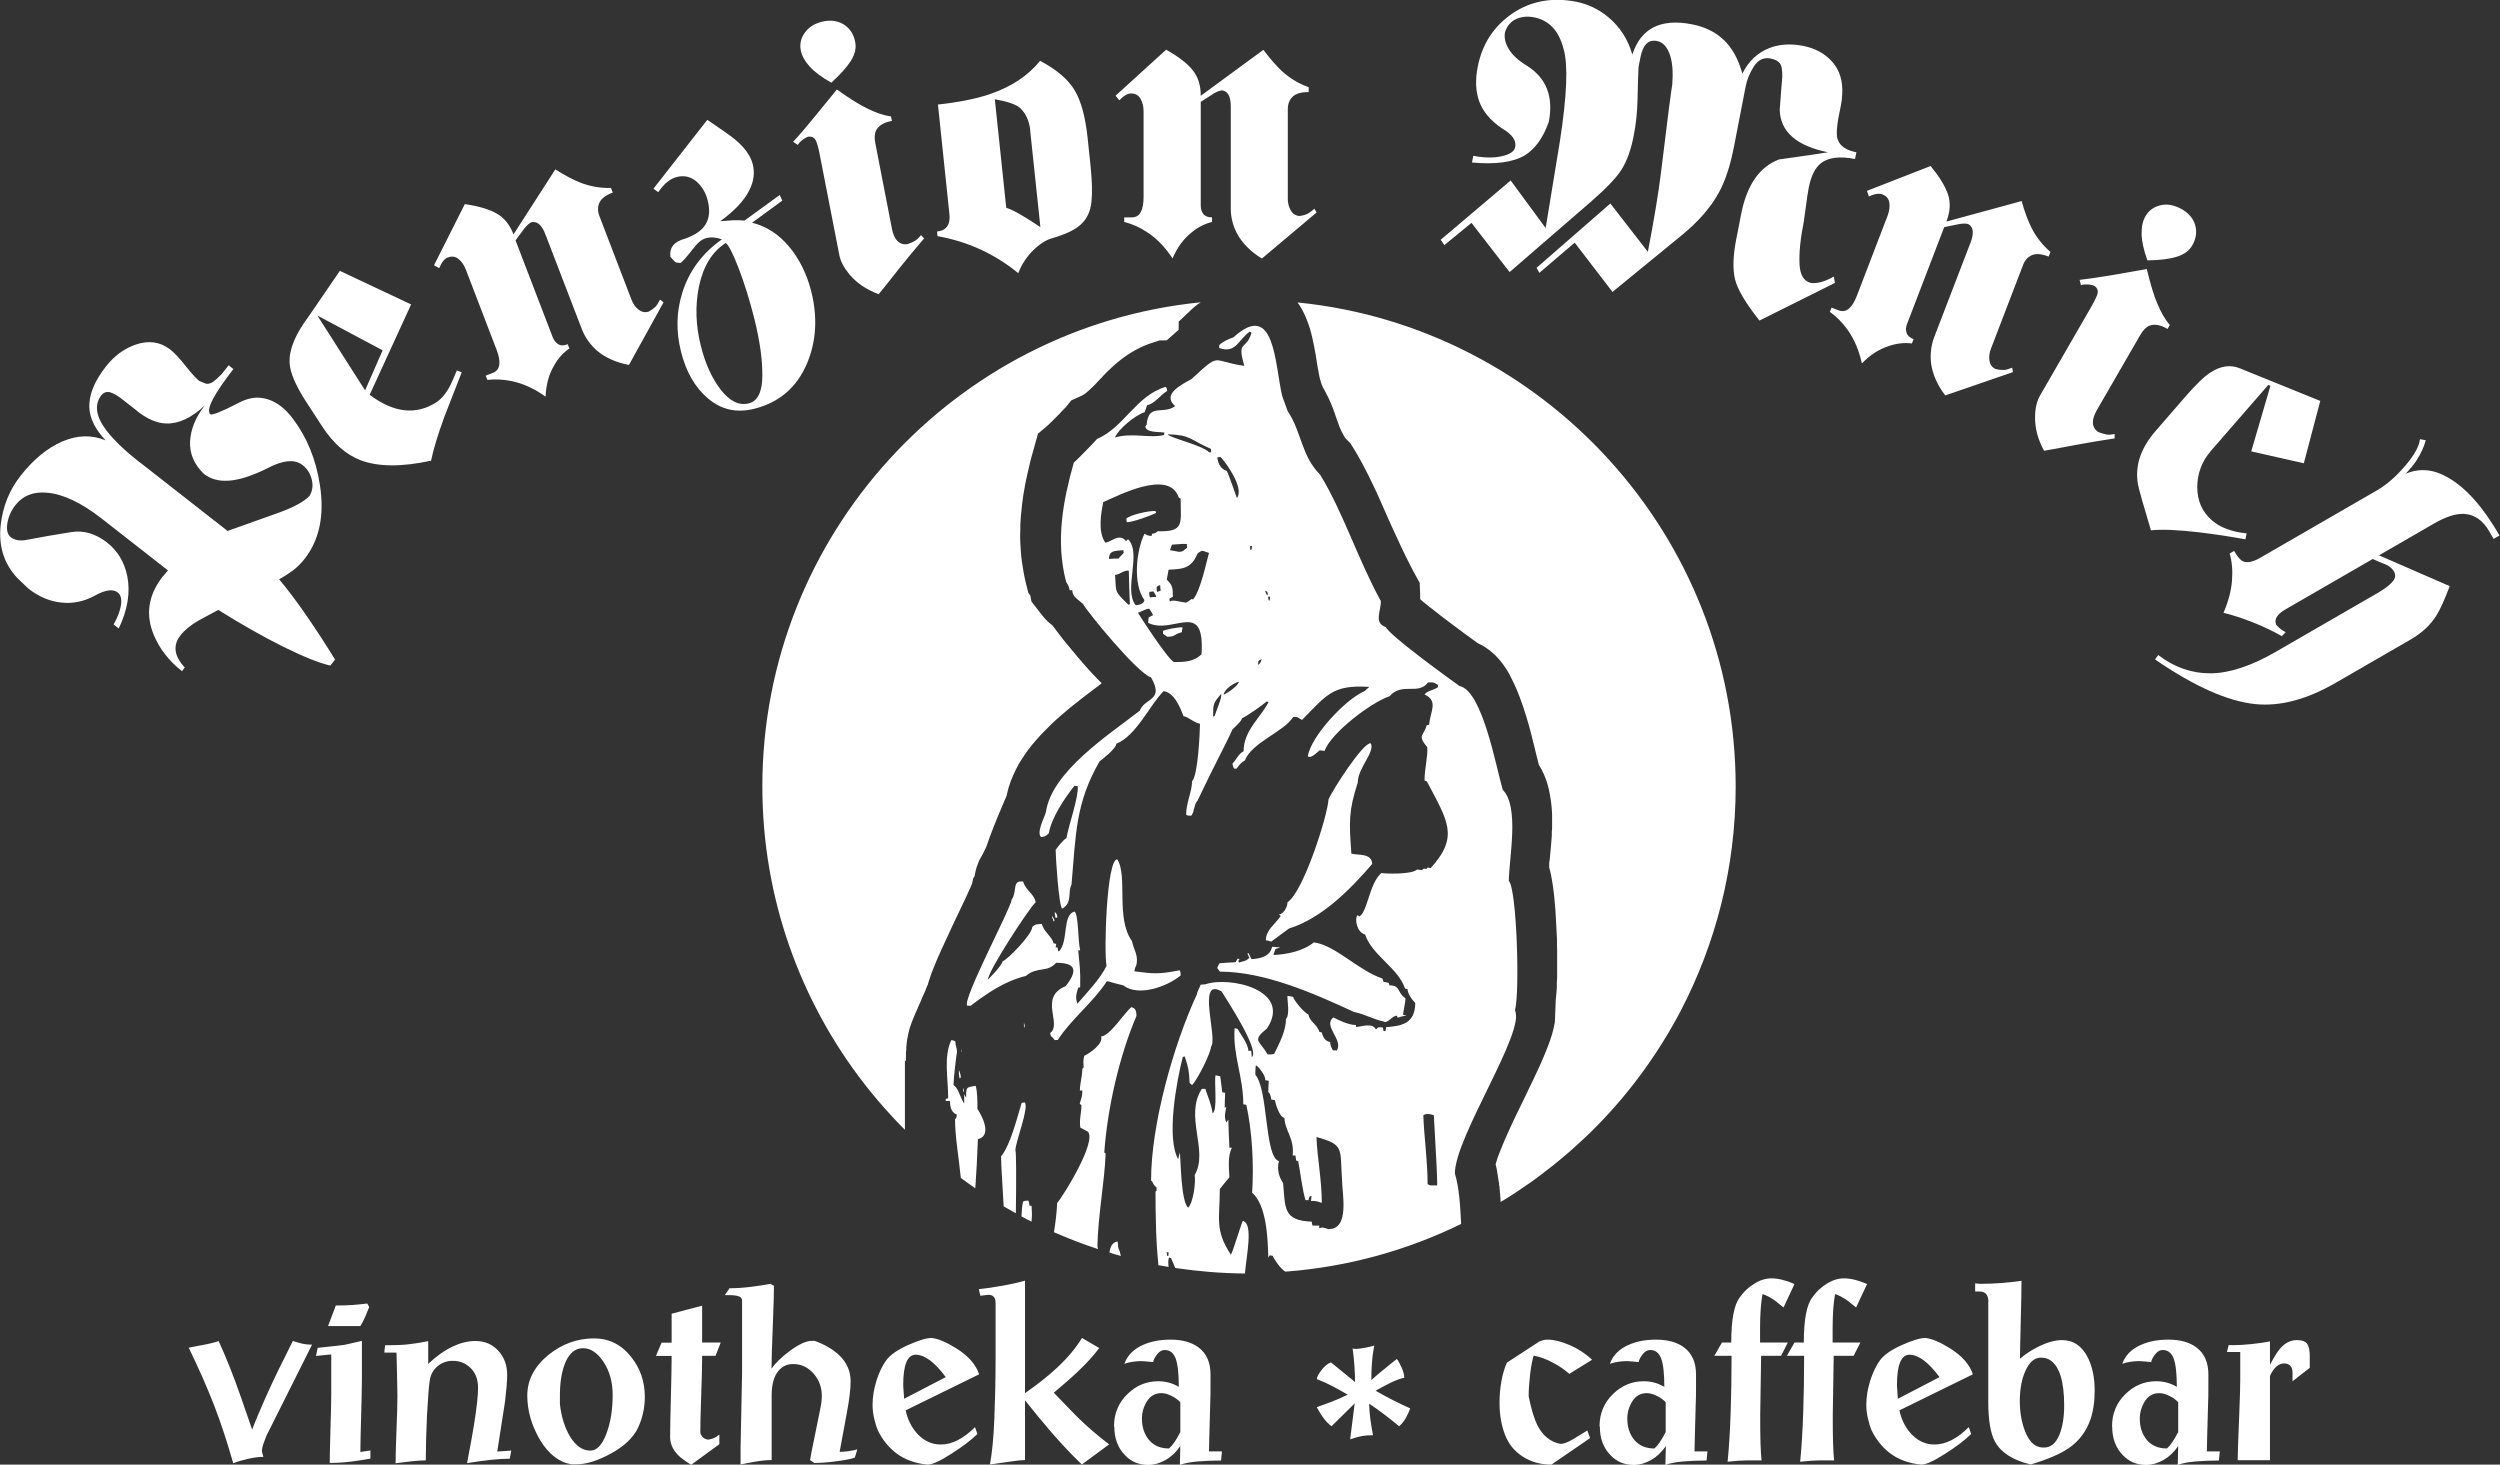
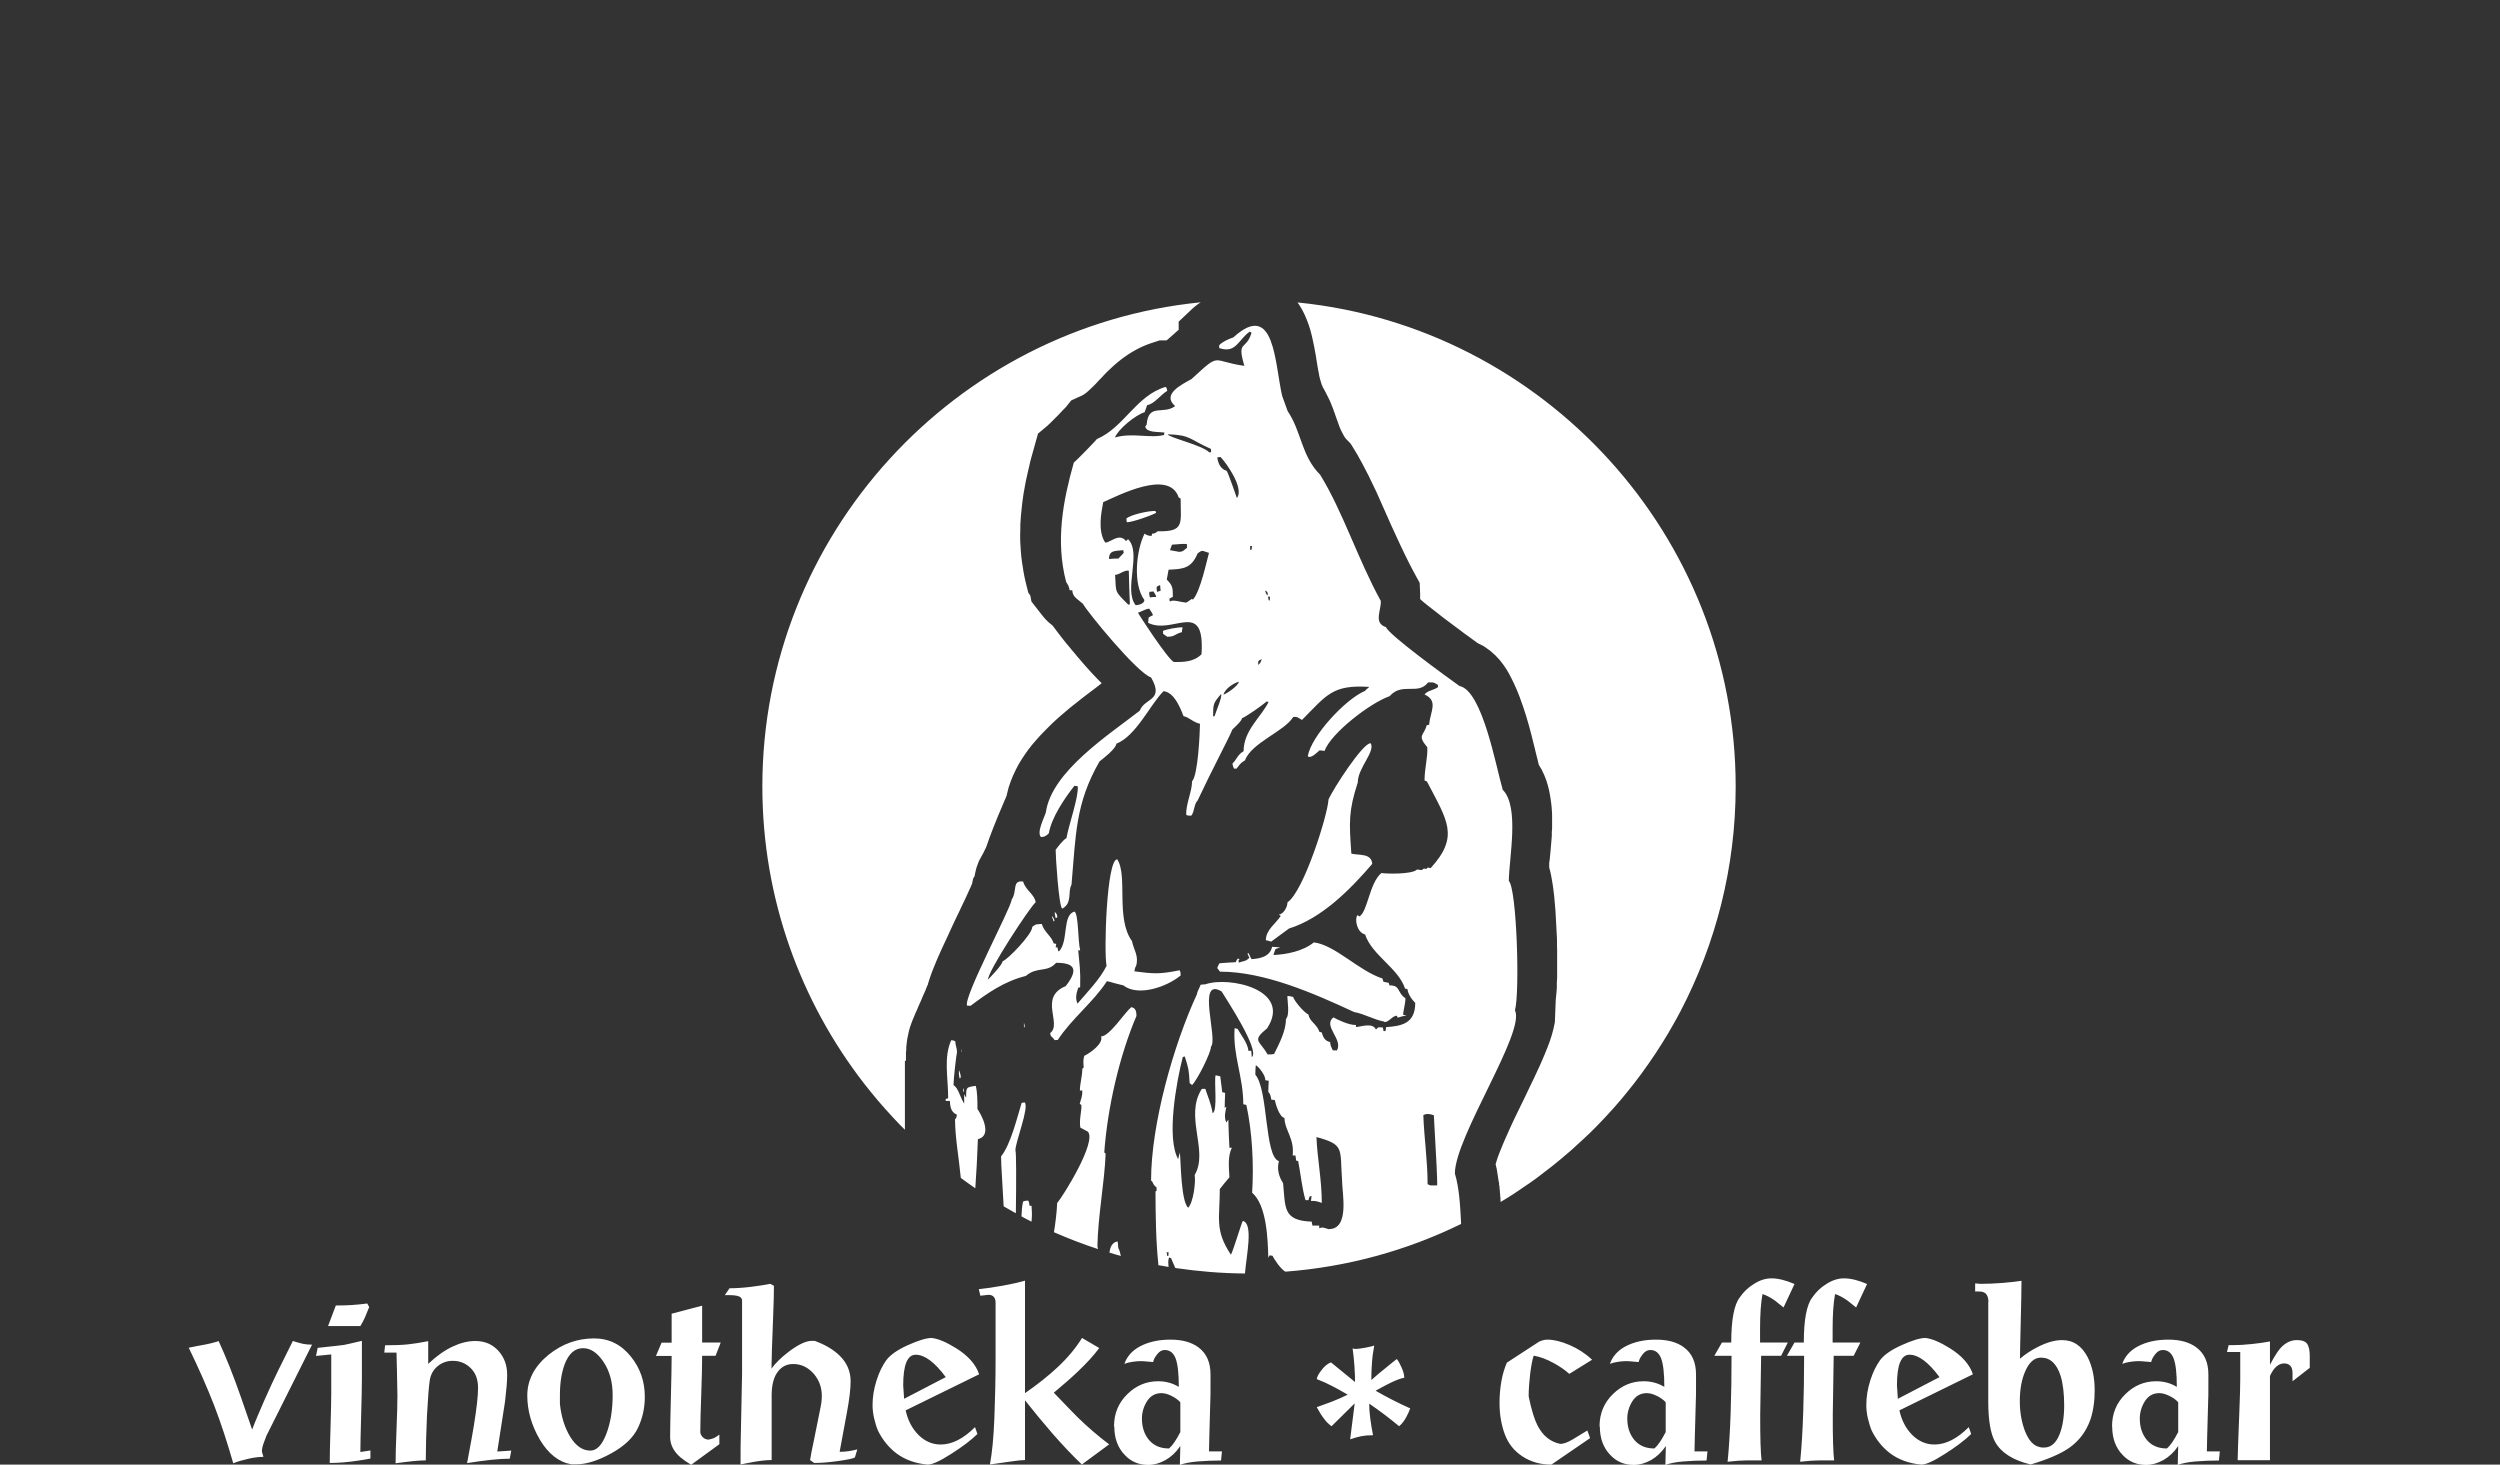
<svg xmlns="http://www.w3.org/2000/svg" id="Vrstva_1" data-name="Vrstva 1" viewBox="0 0 164 96.08">
  <rect x="0" y="0" width="164" height="96.08" fill="#333333" stroke="none" />
  <defs>
    <style>      .cls-1 {        fill: #fff;        fill-rule: evenodd;        stroke-width: 0px;      }    </style>
  </defs>
  <path class="cls-1" d="M14.34,87.97c.46.99.95,2.21,1.46,3.67.33.95.58,1.67.74,2.14.21-.56.49-1.2.81-1.94.33-.73.62-1.38.89-1.92.32-.64.64-1.29.97-1.95.24.08.45.13.64.18.19.04.39.06.62.06l-2.99,5.97c-.05.13-.1.25-.14.37-.11.27-.16.49-.16.68l.1.34c-.29,0-.62.04-1.01.13-.38.09-.7.18-.97.29-.39-1.36-.8-2.62-1.25-3.79-.45-1.16-1.01-2.43-1.67-3.79.41-.09.72-.14.93-.18.4-.07.75-.16,1.05-.26h0ZM23.74,87.97v2.48c0,.55-.02,1.36-.05,2.44-.03,1.08-.05,1.87-.05,2.36l.66-.1v.53c-.27.05-.52.1-.76.13-.69.11-1.32.16-1.91.16,0-.48.02-1.24.05-2.27.03-1.03.05-1.8.05-2.32v-2.53l-1,.1.11-.53c1.02-.11,1.59-.17,1.71-.19.12-.02.51-.11,1.19-.27h0ZM22.03,85.64c.41,0,.76-.01,1.05-.03.29-.02.63-.05,1.01-.1l.13.23c-.1.26-.19.48-.27.66-.08.18-.18.38-.31.59h-2.12l.51-1.35h0ZM28.09,87.97v1.5c.53-.5,1.06-.88,1.59-1.13.53-.25,1.02-.37,1.49-.37.63,0,1.13.21,1.52.64.39.43.58.95.58,1.58,0,.42-.05,1-.14,1.75-.02.16-.19,1.25-.51,3.28l.92-.06-.1.53c-.69,0-1.62.1-2.8.29.24-1.27.39-2.1.45-2.49.18-1.12.27-1.93.27-2.44,0-.56-.16-.99-.49-1.31-.33-.32-.72-.47-1.17-.47-.38,0-.71.12-.99.35-.28.23-.46.54-.52.94-.06.4-.12,1.16-.18,2.28-.05,1.13-.08,2.11-.08,2.96-.25,0-.52.02-.83.05-.31.03-.69.08-1.15.14,0-.47.02-1.2.06-2.19.04-.99.06-1.74.06-2.25,0-.32-.01-.86-.03-1.61-.02-.75-.03-1.15-.03-1.21h-.8l.05-.48c.62,0,1.12-.02,1.5-.06.38-.04.82-.11,1.33-.21h0ZM34.59,91.55c0-1.03.47-1.92,1.4-2.68.89-.71,1.88-1.07,2.98-1.07.98,0,1.79.4,2.43,1.21.6.75.9,1.62.9,2.62,0,.73-.15,1.41-.45,2.04-.3.63-.88,1.19-1.75,1.67-.87.48-1.64.72-2.3.72h-.31c-.83-.14-1.51-.68-2.07-1.61-.55-.94-.83-1.91-.83-2.91h0ZM36.73,92.1c.09.84.31,1.55.68,2.16.37.6.81.9,1.32.9.42,0,.77-.37,1.05-1.11.28-.74.41-1.59.41-2.54,0-.85-.2-1.57-.6-2.17-.4-.6-.85-.9-1.34-.9-.54,0-.94.35-1.21,1.06-.2.54-.31,1.21-.31,2.01v.6h0ZM46.06,85.64v2.43h1.22l-.34.87h-.88c0,.62-.02,1.48-.06,2.57-.04,1.09-.06,1.9-.06,2.43,0,.11.05.21.14.32.1.11.23.17.39.18.13-.02.25-.06.36-.1.11-.05.23-.13.36-.23v.63l-1.85,1.35c-.27-.16-.5-.32-.69-.48-.46-.39-.69-.84-.69-1.35s.02-1.4.05-2.59c.03-1.19.05-2.1.05-2.72h-1.03l.37-.87h.66v-1.9l2.01-.53h0ZM47.86,84.51c.42,0,.88-.03,1.38-.09.5-.06.93-.13,1.29-.2l.24.13c0,.5-.02,1.16-.05,1.96-.08,1.89-.11,3.05-.11,3.47.24-.34.62-.72,1.16-1.13.62-.46,1.11-.69,1.48-.69h.19c.69.25,1.23.57,1.64.97.48.47.72,1.03.72,1.68,0,.5-.08,1.19-.25,2.09-.17.9-.32,1.75-.47,2.54.36,0,.75-.05,1.16-.16l-.16.53c-.09.06-.44.14-1.07.23-.63.09-1.16.13-1.6.13l-.27-.19c.06-.36.13-.73.21-1.09.27-1.31.41-2,.42-2.08.05-.25.09-.44.11-.59.02-.14.03-.3.03-.46,0-.54-.17-1.01-.51-1.42-.38-.44-.83-.66-1.37-.66-.41,0-.73.16-.98.47-.29.36-.43.89-.43,1.58v4.25c-.33,0-.7.04-1.11.11-.41.08-.72.13-.93.18,0-.86,0-1.54.02-2.04.05-2.51.08-3.83.08-3.96v-4.75c0-.12-.06-.21-.19-.27-.13-.06-.37-.09-.74-.09h-.2l.32-.47h0ZM64.22,90.16l-4.81,2.36c.15.67.43,1.2.85,1.62.42.41.9.62,1.45.62.74,0,1.49-.38,2.25-1.14l.16.45c-.42.41-.99.84-1.73,1.31-.73.47-1.25.7-1.54.7-.81-.08-1.51-.33-2.07-.76-.49-.38-.89-.87-1.19-1.48-.1-.24-.18-.51-.25-.81-.07-.31-.1-.59-.1-.86,0-.54.09-1.07.26-1.61.17-.54.39-.98.64-1.33.26-.35.73-.68,1.42-.99.69-.31,1.21-.47,1.56-.47.43.05.95.27,1.58.66.81.5,1.32,1.08,1.53,1.72h0ZM62.05,90.35c-.73-.99-1.39-1.48-1.98-1.48-.27,0-.47.16-.61.49-.14.33-.21.83-.21,1.52l.06.88,2.73-1.42h0ZM67.24,84.01v7.38c.81-.56,1.53-1.13,2.16-1.72.68-.64,1.2-1.28,1.58-1.9l1.13.66c-.36.49-.84,1.01-1.42,1.56-.43.41-.95.86-1.56,1.37,1.02,1.06,1.55,1.61,1.59,1.64.64.62,1.32,1.21,2.04,1.75l-1.79,1.32c-.57-.54-1.21-1.21-1.91-2.01-.65-.75-1.26-1.49-1.82-2.2v3.92c-.19,0-.52.03-.97.1-.46.06-.9.13-1.33.19.14-.75.24-1.76.29-3.03.05-1.27.08-2.6.08-3.98v-3.59c0-.35-.16-.53-.47-.53l-.53.06-.1-.43c.48-.05,1.01-.13,1.57-.23.56-.1,1.05-.21,1.46-.33h0ZM73.08,93.57c0-.84.29-1.54.87-2.11.58-.57,1.25-.85,2.02-.85.5,0,.95.12,1.36.37,0-.88-.07-1.5-.21-1.87-.14-.36-.38-.55-.71-.55-.19,0-.35.09-.5.28-.15.19-.24.36-.26.51-.04,0-.16-.01-.36-.03-.19-.02-.36-.03-.48-.03-.17,0-.36.02-.55.05-.2.03-.36.07-.5.13.17-.49.51-.87,1.01-1.14.56-.3,1.23-.45,2.01-.45s1.38.17,1.83.5c.54.4.8.99.8,1.79v.58c0,.55,0,1-.02,1.37-.05,1.8-.08,2.83-.08,3.09h.85l-.06.6c-.5,0-1.01.02-1.51.06-.5.04-.9.12-1.19.23l.03-1.24c-.27.4-.59.7-.97.92-.38.21-.76.32-1.13.32-.61,0-1.13-.21-1.54-.65-.46-.47-.69-1.1-.69-1.86h0ZM77.43,93.97v-1.98c-.14-.16-.34-.3-.58-.42-.24-.12-.46-.18-.66-.18-.4,0-.71.17-.94.52-.22.35-.34.73-.34,1.15,0,.57.16,1.04.47,1.41.32.37.75.55,1.31.55.23-.2.47-.55.73-1.06h0ZM88.88,92.05l-1.53,1.51c-.17-.12-.34-.28-.5-.5-.17-.22-.32-.47-.47-.75.32-.12.64-.23.96-.35.39-.15.75-.31,1.07-.47-.41-.24-.74-.42-.99-.55-.32-.17-.67-.33-1.04-.47.02-.15.11-.33.28-.55.2-.28.42-.46.65-.55l1.58,1.29c0-.29-.01-.64-.04-1.06-.03-.42-.07-.8-.12-1.14l.16.03c.19,0,.42-.03.72-.09.3-.06.48-.1.54-.14-.08.43-.13.81-.15,1.16-.03.34-.04.71-.04,1.11.25-.23.58-.51,1.01-.85.3-.25.52-.42.66-.53.09.1.19.28.31.55.12.27.18.49.18.68-.2.03-.5.14-.88.32-.27.13-.6.31-1,.53.35.2.72.41,1.12.61.4.2.78.39,1.15.55-.08.21-.17.42-.28.61-.14.25-.29.43-.45.56-.6-.5-1.25-1-1.96-1.48,0,.28.02.61.07.98.05.38.11.74.18,1.09-.29,0-.54.02-.75.06-.21.04-.46.11-.75.21l.3-2.38h0ZM102.94,90.12c-.29-.26-.63-.49-1.03-.71-.46-.25-.9-.41-1.3-.48-.09.26-.16.65-.23,1.18-.06.53-.1,1.03-.1,1.49.18.88.38,1.52.58,1.91.35.68.85,1.08,1.5,1.21.21,0,.48-.1.8-.29.32-.19.64-.39.97-.59l.18.5-2.54,1.74c-.71,0-1.34-.18-1.88-.53-.55-.35-.94-.84-1.17-1.45-.23-.61-.35-1.3-.35-2.07,0-.49.04-.96.12-1.41.08-.45.2-.86.36-1.23l2.12-1.38c.06-.03.15-.06.25-.09.1-.03.2-.04.3-.04.42,0,.9.12,1.46.36.55.24,1.04.56,1.46.96l-1.5.93h0ZM104.93,93.57c0-.84.29-1.54.87-2.11.58-.57,1.25-.85,2.02-.85.5,0,.95.12,1.36.37,0-.88-.07-1.5-.21-1.87-.14-.36-.38-.55-.71-.55-.19,0-.35.09-.5.28-.15.19-.24.36-.26.51-.04,0-.16-.01-.36-.03-.19-.02-.36-.03-.48-.03-.17,0-.36.02-.55.05-.2.03-.36.07-.5.13.17-.49.51-.87,1.01-1.14.56-.3,1.23-.45,2.01-.45s1.38.17,1.83.5c.54.4.8.99.8,1.79v.58c0,.55,0,1-.02,1.37-.05,1.8-.08,2.83-.08,3.09h.85l-.06.6c-.5,0-1.01.02-1.51.06-.5.04-.9.12-1.19.23l.03-1.24c-.27.4-.59.7-.97.92-.38.21-.76.32-1.13.32-.61,0-1.13-.21-1.54-.65-.46-.47-.69-1.1-.69-1.86h0ZM109.27,93.97v-1.98c-.14-.16-.34-.3-.58-.42-.24-.12-.46-.18-.66-.18-.4,0-.71.17-.94.52-.22.35-.34.73-.34,1.15,0,.57.16,1.04.47,1.41.32.37.75.55,1.31.55.23-.2.47-.55.73-1.06h0ZM113.57,88.07c0-1.5.19-2.49.56-2.96.23-.34.53-.64.92-.88.39-.25.77-.37,1.16-.37.43,0,.93.12,1.51.37l-.72,1.54c-.19-.15-.38-.3-.56-.45-.29-.2-.56-.35-.82-.43-.11.59-.16,1.36-.16,2.3v.88h1.82l-.44.87h-1.31l-.06,3.86c0,.74,0,1.38.02,1.91.02.53.04.89.07,1.09-.29,0-.6,0-.93,0-.33,0-.77.03-1.3.09.1-.98.16-2.05.2-3.21.04-1.16.06-2.41.06-3.74h-1.13l.5-.87h.63ZM118.33,88.07c0-1.5.19-2.49.56-2.96.23-.34.53-.64.92-.88.39-.25.77-.37,1.16-.37.43,0,.93.12,1.51.37l-.72,1.54c-.19-.15-.38-.3-.56-.45-.29-.2-.56-.35-.82-.43-.11.59-.16,1.36-.16,2.3v.88h1.82l-.44.87h-1.31l-.06,3.86c0,.74,0,1.38.02,1.91.02.53.04.89.07,1.09-.29,0-.6,0-.93,0-.33,0-.77.03-1.3.09.1-.98.16-2.05.2-3.21.04-1.16.06-2.41.06-3.74h-1.13l.5-.87h.63ZM129.41,90.16l-4.81,2.36c.15.67.43,1.2.85,1.62.42.41.9.62,1.45.62.74,0,1.49-.38,2.25-1.14l.16.45c-.42.41-.99.84-1.73,1.31-.73.47-1.25.7-1.54.7-.81-.08-1.51-.33-2.07-.76-.49-.38-.89-.87-1.19-1.48-.1-.24-.18-.51-.25-.81-.07-.31-.1-.59-.1-.86,0-.54.09-1.07.26-1.61.17-.54.39-.98.64-1.33.26-.35.73-.68,1.42-.99.69-.31,1.21-.47,1.56-.47.43.05.95.27,1.58.66.81.5,1.32,1.08,1.53,1.72h0ZM127.24,90.35c-.73-.99-1.39-1.48-1.98-1.48-.27,0-.47.16-.61.49-.14.33-.21.83-.21,1.52l.06.88,2.73-1.42h0ZM130.44,85.41c0-.23-.05-.4-.14-.51-.09-.12-.25-.18-.49-.18h-.24v-.53l.34.03c.46,0,.95-.02,1.46-.06.51-.04.93-.09,1.24-.14,0,.58-.02,1.48-.05,2.7-.03,1.22-.05,2.03-.05,2.41.34-.29.73-.55,1.17-.77.59-.3,1.12-.45,1.59-.45.74,0,1.3.38,1.69,1.14.3.6.45,1.32.45,2.16,0,.35-.02.69-.07,1.02-.05.33-.12.64-.22.92-.27.76-.73,1.37-1.38,1.83-.58.4-1.42.76-2.53,1.09-1.16-.28-1.93-.77-2.33-1.48-.3-.54-.45-1.42-.45-2.64v-6.55h0ZM133.8,94.93c.06.02.16.03.29.03.44,0,.78-.28,1.01-.85.2-.49.31-1.13.31-1.91s-.08-1.44-.23-1.93c-.25-.8-.68-1.21-1.29-1.21-.42,0-.75.28-1.01.84s-.38,1.24-.38,2.02c0,.74.12,1.4.35,1.99.24.59.55.93.93,1.01h0ZM138.55,93.57c0-.84.29-1.54.87-2.11.58-.57,1.25-.85,2.02-.85.5,0,.95.12,1.36.37,0-.88-.07-1.5-.21-1.87-.14-.36-.38-.55-.71-.55-.19,0-.35.09-.5.28-.15.19-.24.36-.26.51-.04,0-.16-.01-.36-.03-.19-.02-.36-.03-.49-.03-.17,0-.36.02-.55.05-.2.03-.36.07-.5.13.17-.49.51-.87,1.01-1.14.56-.3,1.23-.45,2.01-.45s1.38.17,1.83.5c.54.4.8.99.8,1.79v.58c0,.55,0,1-.02,1.37-.05,1.8-.08,2.83-.08,3.09h.85l-.06.6c-.5,0-1.01.02-1.51.06-.5.04-.9.12-1.19.23l.03-1.24c-.27.4-.59.7-.97.92-.38.21-.76.32-1.13.32-.61,0-1.13-.21-1.54-.65-.46-.47-.69-1.1-.69-1.86h0ZM142.89,93.97v-1.98c-.14-.16-.33-.3-.58-.42-.24-.12-.46-.18-.66-.18-.4,0-.71.17-.94.52-.22.35-.34.73-.34,1.15,0,.57.16,1.04.47,1.41.32.37.75.55,1.31.55.23-.2.47-.55.73-1.06h0ZM148.91,88v1.53c.26-.49.48-.85.66-1.06.33-.38.7-.56,1.11-.56.34,0,.57.09.68.26.11.17.16.44.16.8v.76l-1.13.88v-.53c0-.43-.19-.64-.56-.64-.17,0-.34.07-.49.2-.16.13-.3.34-.43.62v5.53h-2.12c0-.33.04-1.38.11-3.15.04-1.01.06-1.73.06-2.16v-1.79h-.87l.11-.45h.32c.33,0,.73-.02,1.18-.07.46-.05.86-.1,1.2-.17h0Z" />
  <path class="cls-1" d="M67.01,79.79c.01-.35.04-.68.1-.96q.11-.07.34-.07.07.11.09.34h.13c.01.38.05.44,0,1.04-.23-.11-.45-.23-.67-.35h0ZM69.14,80.83c.1-.63.18-1.25.21-1.91.4-.47,2.6-4,2.02-4.68-.17-.09-.34-.19-.5-.27-.09-.52.09-1.04.07-1.48-.04-.03-.08-.05-.11-.08.11-.38.17-.5.17-.86q-.07-.04-.16,0c0-.48.16-.94.16-1.44.03-.03.05-.05.09-.08-.03-.38-.03-.54.04-.77.39-.18,1.27-.81,1.1-1.27.55,0,1.52-1.53,1.98-1.92.26.05.34.22.34.58-1.12,2.62-1.9,6.03-2.11,8.95.03.03.05.05.09.08-.08,1.94-.5,4.04-.54,6.07.01.06.03.13.04.19-.99-.32-1.96-.7-2.9-1.11h0ZM72.78,82.17c.05-.39.2-.69.54-.73.01.15.03.3.04.44.05.05.11.24.17.51-.25-.07-.51-.14-.76-.22h0ZM75.99,82.96c-.17-1.62-.18-3.23-.19-4.8.01-.01.04-.03.07-.04v-.23c-.28-.19-.2-.36-.36-.44,0-3.71,1.47-8.9,3.01-12.23.03-.22.2-.47.24-.62.11-.01.22-.03.32-.03,1.52-.54,5.71.34,4.04,2.89-1.04.85-.48.78.03,1.71q.3.01.43-.03c.35-.7.78-1.52.78-2.3.26-.26.09-1.2.09-1.49q.11-.03.38.05c.04.2.65.98,1.01,1.16.05.44.58.65.71,1.13.05.01.11.03.16.04.05.19.15.56.55.63,0,.17.04.26.17.54.08,0,.17,0,.27.01.43-.73-.94-1.6-.23-2.17.27.15,1,.51,1.48.5v.13c.31,0,1.1-.32,1.31.17.17-.17.15-.17.46-.13.01.07.03.15.04.23h.13c.01-.09.03-.18.04-.26,1.01-.07,1.91-.23,1.91-1.59-.3-.3-.48-.63-.51-.9-.05-.01-.11-.03-.16-.04-.44-1.35-2.17-2.18-2.62-3.55-.54-.13-.7-1-.5-1.27.04.03.08.05.13.09.54-.32.65-2.19,1.44-2.85.23.05,2.01.11,2.34-.23.09.01.2.03.31.04.12-.08.05-.12.31-.08.03-.04.05-.07.09-.09.05.01.11.03.18.04,1.9-2.09,1.1-3.1-.24-5.68-.05-.03-.11-.05-.16-.07,0-.81.22-1.51.18-2.18-.69-.82-.22-.74-.04-1.44.05-.01.11-.03.16-.04.07-.85.63-1.56-.3-1.98.19-.26.58-.27.88-.48v-.15c-.34-.22-.38-.16-.65-.16-.65.86-1.7-.04-2.52.9-1.25.43-3.84,2.41-4.27,3.59-.11-.01-.22-.03-.32-.04-.19.15-.57.57-.78.39.22-1.32,2.46-3.74,3.76-4.29.08-.12.23-.19.27-.26-2.42-.15-2.77.52-4.41,2.17-.35-.22-.36-.22-.58-.19-.57.94-2.73,1.68-3.16,2.84-.31.18-.36.3-.55.54-.05,0-.11,0-.15.01q-.09-.11-.12-.34c.31-.31.34-.59.73-.81,0-1.36,1.14-2.23,1.64-3.23-.05-.01-.09-.03-.13-.03-.27.24-1.32.98-1.62,1.1,0,.17-.5.61-.62.73-.35.81-1.25,2.46-2.29,4.67-.24.24-.18.65-.4.98q-.2.03-.34-.04c-.04-.71.38-1.53.38-2.21.39-.39.51-3.16.52-3.77-.42-.08-.74-.44-1.08-.5-.28-.73-.66-1.56-1.31-1.64-.89.89-1.79,2.93-3.1,3.45,0,.3-.82.94-1.1,1.16-1.6,2.77-1.55,4.86-1.84,8.09-.26.46.08,1.2-.61,1.57-.22-.16-.43-3.38-.43-3.86.16-.22.5-.66.71-.77.15-.87.81-2.71.74-3.4-.08-.01-.15-.03-.22-.03-.65.83-1.49,2.06-1.68,3.12-.2.2-.31.23-.51.24-.31-.31.23-1.29.32-1.63.38-2.68,4.15-5.09,6.16-6.66.32-.86,1.63-.63.74-2.18-.92-.3-4.16-4.27-4.47-4.83-.44-.38-.67-.46-.7-.89h-.17c-.04-.28-.16-.43-.23-.54-.71-2.71-.2-5.34.5-7.83.13-.09,1.49-1.49,1.52-1.55,1.79-.77,2.56-2.84,4.5-3.42.07.07.07.04.11.26-.46.28-.83.85-1.32.94-.05.15-.11.3-.16.46-.62.19-1.74,1.12-1.95,1.66,1.13-.34,2.32.08,3.23-.17,0-.05,0-.11.01-.16-.52-.05-1.16,0-1.25-.38.03-.05.05-.09.09-.13.11-1.44,1.08-.63,1.87-1.22-.9-.78.43-1.41,1.08-1.78,1.96-1.8,1.24-1.17,3.46-.86-.51-1.74.11-.96.47-2.17-.04-.03-.08-.05-.11-.08-.75.51-.9,1.47-2.01,1.08v-.19c.23-.23.59-.39.93-.51,2.73-2.49,2.71,1.76,3.2,3.84.12.32.24.66.36,1,.91,1.33.89,2.93,2.13,4.17,1.49,2.41,2.48,5.56,3.98,8.28.04.61-.5,1.45.34,1.72.2.52,4.01,3.28,4.82,3.86,1.51.3,2.4,5.32,2.84,6.81,1.12,1.12.4,4.54.4,5.98.52.52.73,7.31.4,8.49.71,1.4-3.94,8.3-3.94,10.7.29.96.35,2.13.41,3.31-3.53,1.73-7.43,2.82-11.53,3.13-.32-.17-.79-.9-.84-1.04-.07-.01-.13-.03-.19-.03-.04.05-.07.11-.09.16-.03-1.25-.11-3.45-1.06-4.27.12-1.87,0-4.02-.38-5.76-.07-.01-.13-.03-.2-.04,0-1.83-.7-3.23-.57-4.99.07.01.13.03.2.05.13.26.7.98.7,1.43h.19c.01.13.03.27.04.42.55-.44-1.66-3.78-1.98-4.31-1.68-1.01-.22,3.14-.7,3.62,0,.4-.89,2.17-1.24,2.52-.05-.05-.11-.09-.16-.13-.05-.89-.07-.96-.32-1.75-.05.01-.09.03-.13.04-.42,1.64-1.09,5.32-.3,6.7.03-.15.07-.3.11-.44.07.71.07,3.16.54,3.63.35-.35.51-1.71.43-2.15.94-1.59-.7-3.84.47-5.65h.23c.17.54.35.86.48,1.6.34-.2.09-2.03.19-2.49.09.01.2.04.31.07.04.34.08.69.13,1.04.05.01.12.03.19.04-.01.32-.03.66-.03,1,.03-.04.07-.07.11-.09-.05.27-.18.67,0,1.04.04-.07.08-.13.13-.19.01.61.04,1.23.07,1.84h.16c-.27.55-.2,1.22-.16,1.94-.22.26-.43.51-.63.77,0,1.92-.35,2.69.73,4.31.19-.38.71-2.15.78-2.22.71.17.23,2.29.14,3.45-1.55-.01-3.07-.14-4.57-.36-.09-.21-.18-.43-.28-.65-.05-.01-.09-.03-.13-.04-.06.16-.06.37-.03.62-.23-.04-.46-.08-.69-.12h0ZM65.84,79.13c-.07-1.4-.17-2.67-.17-3.27.63-.78,1.05-2.54,1.35-3.51.07-.01.13-.03.2-.03.31.31-.61,2.6-.61,3.14.06.06.06,2.04.03,4.13-.27-.15-.54-.3-.81-.46h0ZM76.57,82.39c-.01-.08-.03-.16-.04-.24h.13c-.01.07-.01.15-.01.23-.03,0-.05,0-.08.01h0ZM87.17,80.64c-.36-.11-.38-.15-.63-.07v-.17h-.44c-.03-.09-.04-.18-.05-.26-1.9-.07-1.72-.9-1.88-2.53-.32-.47-.4-1.02-.27-1.44-.96-.28-.69-4.68-1.55-5.67,0-.22.01-.42.03-.62.12.03.66.65.62.98.07.01.15.03.23.04-.01.24-.03.48-.03.73.09.09.15.19.2.51.07,0,.15.01.23.03.03.16.27,1.09.63,1.17.03.85.66,1.32.54,2.46h.18c.01.11.03.22.05.34.04,0,.08.01.13.03.16.78.24,1.74.48,2.56h.2c.01-.08.04-.16.07-.24.04-.01.08-.03.13-.03-.01.11-.03.22-.04.32.26,0,.35,0,.71.13,0-1.51-.3-2.96-.35-4.32,1.86.51,1.53.74,1.68,2.84,0,.83.52,3.2-.87,3.2h0ZM63.03,77.28c-.13-1.35-.38-2.7-.38-3.85.11-.11.11-.22.12-.31-.44-.18-.43-.61-.46-.9h-.27v-.13c.05-.01.11-.03.16-.04,0-1.36-.31-2.68.2-3.81q.17,0,.27.08c0,.26.11.42.11.71-.03.03-.23,1.74-.23,2.15.34.23.4.73.7,1.22v-.63q.07.17.13.23c0-.69-.01-.67.63-.77.11.44.11.98.11,1.52.26.38,1.01,1.74.03,1.98-.04,1.09-.1,2.28-.17,3.22-.32-.22-.64-.45-.95-.68h0ZM93.82,77.76c-.07-.03-.12-.05-.17-.08,0-1.55-.23-3.07-.28-4.52.16-.11.39-.11.69,0q.24,4.13.22,4.6h-.44ZM63.18,71.59v-.22q.07.13.04.27s-.03-.04-.04-.05h0ZM62.95,70.74q-.07-.31-.04-.54c.03.08.22.54.04.54h0ZM63.04,69.03c.01-.09.03-.19.04-.27q0,.27-.04.27h0ZM69.19,68.23c-.23-.31-.26-.18-.3-.46.81-.61-.78-2.34,1.02-3.08.91-1.16.52-1.53-.63-1.53-.58.67-1.24.22-1.98.86-1.44.36-2.52,1.13-3.63,1.96-.08-.01-.16-.01-.23-.01-.26-.53,2.85-6.33,2.93-6.96.38-.57,0-1.28.75-1.18.15.57.74.82.82,1.36-.36.28-3.19,4.6-3.12,5.07.23-.26.87-.88.96-1.21.26-.04,1.94-1.75,1.94-2.25.26-.2.2-.15.62-.19.16.55.69.85.77,1.27.05.01.11.03.18.04-.01.07-.03.15-.04.23h.13q.01.23.08.27c.66-.66.2-2.42,1.04-2.62.26.26.2,1.86.36,2.54h-.13c.08.89.16,1.29.13,2.42-.05.01-.09.03-.13.04-.09.3-.22.62-.05,1.04.67-.78,1.48-1.61,1.91-2.48-.18-.89,0-6.99.7-6.99.71,1.08-.12,3.86.97,5.37.11.57.46.96.27,1.62q-.09.13-.11.36c1.25.16,1.63.2,2.96-.07q.07.07.07.34c-.9.75-2.79,1.41-3.76.65-.85-.2-.94-.27-1.08-.27-.85,1.33-2.33,2.48-3.22,3.85-.07,0-.13,0-.2.01h0ZM67.17,67.36v-.26q.07.18.04.31s-.03-.04-.04-.05h0ZM90.81,67.02c-.74-.15-1.31-.51-1.98-.63-2.69-1.25-5.9-2.65-8.8-2.65-.07-.08-.12-.16-.18-.24.04-.11.09-.22.15-.31.35-.03.7-.05,1.06-.07.04-.08.08-.16.13-.23.04,0,.08.01.13.03-.09.09-.09.07-.05.23.32-.13.42-.05.69-.32-.05-.09-.09-.19-.13-.27.03-.01.05-.03.08-.03.05.12.12.26.19.39.48-.03,1.21-.13,1.35-.81.17.01.35.03.54.04-.11.03-.22.07-.32.11-.05.12-.09.26-.13.39.85-.04,1.92-.24,2.65-.83,1.41.18,2.93,1.86,4.5,2.37.01.07.04.13.07.22.11.01.22.04.34.07.01.05.03.11.05.16.75,0,.47.46,1.05.85,0,.27-.13.77-.16,1.08.07.01.15.03.23.04-.2.04-.4.09-.59.15-.01-.05-.03-.09-.04-.13-.3,0-.52.42-.81.42h0ZM83.39,61.77c-.12-.04-.24-.07-.35-.09,0-.69.65-1.08.98-1.6-.05-.03-.09-.05-.13-.08.34-.05.57-.53.57-.81,1.06-.7,2.64-5.73,2.69-6.74.27-.65,2.29-3.78,2.77-3.69.31.55-.85,1.62-.85,2.57-.61,1.87-.57,2.61-.42,4.67.51.12,1.32-.04,1.37.67-1.43,1.67-3.32,3.58-5.46,4.24-.39.28-.78.57-1.17.86h0ZM69.11,60.44c-.04-.24-.12-.2-.09-.35,0,.01.27.35.09.35h0ZM69.25,60.23q-.08-.32-.05-.4c.07.08.16.13.16.35-.04.01-.08.03-.11.05h0ZM79.58,47.01c0-.85.01-.88.52-1.48.11.15-.35,1.18-.42,1.44-.04.01-.08.03-.11.04h0ZM80.26,45.57c.09-.38.67-.77,1.02-.85-.07.27-.73.74-1.02.85h0ZM82.54,43.62c0-.28-.03-.26.23-.38-.04.13-.08.27-.23.38h0ZM77.01,43.43c-.38-.15-2.34-3.16-2.36-3.24.17-.03.51-.26.74-.26q.24.34.24.43c-.09.04-.19.09-.28.15-.01.11-.03.23-.03.35,1.64.82,3.73-1.62,3.5,2.06-.52.52-1.22.51-1.82.51h0ZM76.57,41.77c-.09-.07-.19-.13-.27-.19-.01-.07-.01-.13-.01-.19.13-.09,1.05-.27,1.29-.23-.03.09-.04.2-.05.31-.5.13-.43.3-.96.3h0ZM74.5,39.7c-.82-1.02.42-3.42-.5-4.33-.05.04-.09.08-.13.13-.44-.59-1.06.13-1.37.09-.5-.75-.26-1.96-.13-2.65.9-.38,4.32-2.21,4.95-.31.04.03.08.05.13.08,0,1.62.28,2.19-1.51,2.14-.13.13-.23.15-.36.16-.01.04-.03.09-.04.15-.24,0-.39-.11-.46-.15-.54,1.09-.78,3.3-.01,4.35,0,.26-.42.34-.57.34h0ZM74.01,39.66c-.93-.93-.78-.75-.86-1.95.27,0,.62-.34.9-.27.01.73.04,1.45.07,2.19q-.07.05-.11.03h0ZM77.78,39.53c-.34-.03-.82-.22-1.04-.07-.01-.07-.03-.12-.03-.18.07-.05.15-.09.23-.13,0-.63-.03-.75-.4-1.13.04-.22.08-.43.12-.65.96-.04,1.49-.08,1.9-1.06.35-.28.31-.16.75-.04-.15.51-.55,2.49-1.05,3.06-.03-.01-.05-.03-.08-.04q-.36.27-.4.24h0ZM83.22,39.36c-.01-.08-.03-.15-.04-.22h.13q.01.22-.05.27s-.03-.04-.04-.05h0ZM75.44,39.19q-.07-.17-.04-.36c.08-.01.17-.03.27-.03q.2.3.17.36c-.13,0-.27.01-.4.03h0ZM83.12,39.05q-.09-.13-.13-.31c.23.07.19.32.13.31h0ZM75.9,38.83c-.01-.11-.03-.22-.03-.31q.11-.12.24-.13c0,.12.01.24.03.36-.08.03-.16.05-.24.08h0ZM72.75,36.67c0-.62.47-.51.94-.58,0,.05.01.11.03.17-.13.17-.28.27-.34.38-.22,0-.43.01-.63.03h0ZM77.34,36.2c-.2-.04-.4-.08-.59-.11.04-.12.08-.24.13-.36q.73-.07.98-.04c0,.08,0,.16.01.24-.2.15-.24.27-.54.27h0ZM82.01,36.09v-.27h.13c-.01.07-.03.13-.03.22-.04.01-.08.03-.11.05h0ZM73.92,34.26c-.01-.08-.03-.16-.03-.24.24-.24,1.43-.52,1.91-.5.01.04.03.08.04.13-.35.18-1.56.61-1.92.61h0ZM81.14,32.67c-.07-.2-.59-1.7-.67-1.78-.47-.15-.57-.59-.62-.88.07-.01.13-.03.22-.03.35.36,1.56,2.03,1.08,2.68h0ZM79.31,29.66c-.46-.46-2.65-.96-2.71-1.17,1.52.04,1.43.34,2.84.96,0,.07,0,.13.01.22h-.15ZM85.21,19.85c16.05,1.65,28.65,15.27,28.65,31.75,0,5.3-1.31,10.31-3.61,14.72-.16.31-.33.62-.51.93,0,0,0,0,0,0-.09.15-.17.3-.26.45,0,.01-.02.03-.02.04-.26.44-.54.88-.82,1.31-.01.02-.03.04-.04.06-.28.42-.57.84-.87,1.25-.02.02-.04.05-.05.07-.3.41-.61.81-.93,1.2-.02.02-.03.04-.05.06-.1.13-.21.25-.31.38-.02.02-.04.05-.06.07-.32.38-.64.74-.98,1.1-.04.04-.07.08-.11.12-.33.35-.66.69-1,1.02-.04.04-.07.07-.11.1-.11.11-.22.21-.33.31-.03.03-.06.06-.09.08-.2.19-.41.37-.61.56-.05.04-.1.09-.15.13-.11.09-.21.18-.32.27-.05.05-.11.09-.16.14-.18.15-.36.3-.55.45-.06.05-.13.1-.19.15-.1.08-.2.16-.3.23-.07.06-.15.11-.22.17-.1.08-.2.15-.3.23-.15.11-.29.22-.44.32-.1.07-.19.14-.29.2-.08.06-.17.12-.25.17-.1.07-.2.13-.29.2-.11.07-.22.15-.33.22-.13.08-.26.17-.39.25-.11.07-.22.14-.33.2-.05.03-.1.06-.15.09v-.04s-.01-.12-.01-.12v-.12s-.02-.12-.02-.12v-.12s-.02-.12-.02-.12v-.12s-.02-.12-.02-.12v-.12s-.03-.12-.03-.12v-.12s-.03-.13-.03-.13l-.02-.12-.02-.13-.02-.13-.02-.13-.02-.13-.02-.13-.03-.13-.03-.13-.02-.07.05-.17.07-.23.1-.27.12-.3.13-.32.15-.35.16-.36.17-.38.18-.39.19-.4.2-.41.2-.41.2-.41.2-.42.2-.42.2-.41.19-.41.19-.41.18-.41.17-.4.16-.4.15-.4.13-.4.11-.41.09-.43.06-1.49.05-.49.02-.3v-.31s.02-.33.02-.33v-.34s0-.35,0-.35v-.36s0-.36,0-.36v-.37s-.01-.37-.01-.37v-.38s-.02-.38-.02-.38l-.02-.38-.02-.37-.02-.37-.02-.36-.03-.35-.03-.34-.03-.33-.04-.32-.04-.31-.05-.3-.05-.29-.06-.29-.08-.31v-.02s0-.12,0-.12v-.17s.03-.19.03-.19l.02-.2.02-.21.02-.22.02-.23.02-.23.02-.24.02-.25v-.25s.02-.26.02-.26v-.26s0-.27,0-.27v-.27s-.01-.27-.01-.27l-.02-.28-.03-.28-.04-.29-.05-.3-.06-.3-.08-.31-.1-.32-.13-.33-.16-.34-.19-.32-.04-.16-.05-.21-.06-.23-.06-.24-.06-.26-.07-.27-.07-.28-.07-.29-.08-.3-.08-.3-.09-.31-.09-.31-.1-.31-.1-.31-.11-.31-.11-.31-.12-.31-.13-.31-.14-.31-.15-.31-.16-.31-.18-.31-.21-.31-.24-.31-.29-.31-.35-.31-.43-.3-.38-.19-.12-.09-.14-.1-.15-.11-.16-.12-.17-.12-.18-.13-.18-.14-.19-.14-.19-.14-.2-.15-.2-.15-.2-.15-.2-.15-.19-.15-.19-.15-.18-.14-.18-.14-.17-.13-.16-.13-.15-.12-.13-.11-.11-.1-.03-.03v-.12s0-.19,0-.19l-.03-.75-.43-.79-.12-.23-.12-.23-.12-.24-.12-.24-.12-.25-.12-.25-.12-.25-.12-.26-.12-.26-.12-.26-.12-.26-.12-.26-.12-.27-.12-.27-.12-.27-.12-.27-.12-.27-.12-.27-.12-.27-.12-.27-.13-.27-.13-.27-.13-.27-.13-.27-.14-.27-.14-.27-.14-.27-.15-.27-.15-.27-.16-.27-.3-.49-.28-.29-.04-.04-.03-.04-.03-.04-.03-.05-.03-.05-.03-.05-.03-.06-.03-.06-.04-.07-.04-.08-.04-.08-.04-.09-.04-.1-.04-.11-.04-.11-.04-.12-.05-.13-.05-.14-.05-.14-.05-.15-.06-.16-.06-.17-.07-.17-.07-.18-.08-.18-.09-.19-.1-.19-.1-.2-.11-.2-.05-.08v-.04s-.04-.06-.04-.06l-.02-.06-.02-.06-.02-.06-.02-.07-.02-.07-.02-.06-.02-.06v-.02s-.04-.16-.04-.16l-.03-.18-.04-.2-.04-.22-.04-.24-.04-.25-.04-.26-.05-.27-.05-.28-.06-.28-.06-.29-.07-.29-.08-.3-.1-.31-.12-.32-.14-.33-.17-.34-.22-.36-.08-.1h0ZM59.38,74.13c-.1-.1-.2-.2-.3-.3-.02-.02-.03-.03-.05-.05-.3-.31-.6-.63-.89-.96-.01-.01-.02-.03-.04-.04-.18-.2-.36-.41-.53-.61-.02-.02-.03-.04-.05-.06-.28-.33-.55-.67-.82-1.01-4.19-5.4-6.69-12.17-6.69-19.51,0-16.51,12.65-30.16,28.76-31.76l-.11.07-.14.1-.14.11-.14.12-.92.87v.54l-.03.02-.14.12-.14.13-.15.13-.16.14-.11.1-.08.05h-.01s-.43,0-.43,0l-.7.23-.3.12-.29.13-.27.14-.26.15-.24.15-.23.16-.22.16-.2.16-.19.16-.18.16-.17.16-.16.15-.15.15-.14.15-.13.14-.13.13-.12.13-.11.12-.11.11-.1.1-.1.09-.09.09-.09.08-.08.07-.07.06-.07.05-.06.04-.06.04-.05.03-.05.02-.68.31-.36.45-.03.03-.08.08-.1.1-.11.12-.12.13-.13.13-.13.13-.13.13-.12.12-.11.11-.09.08-.05.05-.62.52-.29,1.04-.07.25-.07.25-.07.26-.06.26-.06.26-.06.26-.06.27-.06.27-.05.27-.05.28-.05.28-.04.28-.04.28-.03.29-.03.29-.03.29-.02.29-.02.3v.3s-.01.3-.01.3v.3s.01.31.01.31l.02.31.02.31.03.31.04.31.05.32.05.32.06.32.07.32.18.72.14.21.07.38.78,1,.16.18.15.15.13.11.11.09.06.05.09.12.12.16.12.16.13.17.14.18.15.19.16.2.17.2.17.21.18.21.18.22.19.22.19.22.19.22.2.22.2.22.2.21.2.21.2.2.04.04-.14.11-.23.18-.24.18-.25.19-.25.19-.26.2-.26.21-.27.21-.27.22-.27.23-.27.23-.27.24-.27.25-.26.26-.26.26-.26.27-.25.28-.25.29-.24.3-.23.32-.22.33-.21.34-.19.36-.18.38-.16.39-.14.41-.11.43-.02.1-.03.08-.05.12-.06.13-.06.15-.14.33-.23.54-.08.2-.08.2-.08.2-.08.2-.08.21-.08.21-.08.21-.07.2-.07.2-.07.2-.19.39-.29.53-.16.43-.08.32-.04.21v.02s-.1.17-.1.17l-.07.33-.03.08-.06.14-.08.17-.09.2-.1.22-.11.24-.12.25-.13.27-.13.28-.28.58-.14.3-.14.3-.14.31-.14.3-.14.3-.14.3-.13.29-.13.29-.12.28-.11.27-.11.27-.1.26-.09.26-.09.27-.05.17v.03s-.05.09-.05.09l-.04.1-.04.1-.04.11-.05.11-.05.11-.05.11-.05.12-.05.12-.05.12-.05.11-.05.11-.05.11-.04.1-.04.1-.04.09-.02.03-.25.6-.08.21-.07.2-.06.2-.05.2-.04.2-.04.19-.03.19-.02.19-.02.18v.18s-.02.17-.02.17v.17s0,.16,0,.16v.21s-.07.02-.07.02v4.5h0Z" />
-   <path class="cls-1" d="M7.45,40.97c.27-.48.44-.92.49-1.3.05-.38-.02-.65-.21-.8-.31-.25-.82-.18-1.5.2-.69.38-1.42.54-2.18.46-.77-.07-1.5-.38-2.19-.92l-.74-.71c-.87-.94-1.23-2.1-1.07-3.49.14-1.2.57-2.27,1.3-3.2.84-1.07,1.75-1.82,2.74-2.25.98-.42,1.93-.45,2.84-.07-.68-.72-1.04-1.44-1.07-2.16-.03-.83.33-1.72,1.09-2.69.54-.69,1.19-1.17,1.94-1.43.86-.3,1.62-.19,2.28.32.26.2.6.56,1,1.07.41.51.71.84.9.99.3.13.46.19.49.19.14,0,.29-.04.43-.14.14-.1.33-.27.56-.51l.45-.57.31.25c-.61.79-1.06,1.44-1.33,1.95-.27.51-.34.85-.19,1.01.12.09.74-.16,1.88-.75.46-.24.9-.35,1.3-.33.51.02,1.01.21,1.48.58.25.19.5.45.75.78.93,1.22,1.53,2.68,1.79,4.39.3,1.97-.04,3.57-.99,4.8-.23.29-.47.54-.74.75-.27.2-.58.41-.95.61.57.68,1.18,1.49,1.84,2.45.66.96,1.27,1.9,1.83,2.82l-.31.39c-.72-.16-1.74-.57-3.08-1.23-1.33-.66-2.75-1.47-4.27-2.42-.8.43-1.24.67-1.32.71-.52.31-.91.63-1.16.96-.25.31-.35.64-.32.98.03.34.23.72.6,1.13l-.18.24c-.85-.67-1.46-1.45-1.84-2.35-.57-1.35-.38-2.63.56-3.84l.36-.42-4.36-3.41c-1.32-1.03-2.52-1.6-3.58-1.69-.89-.08-1.58.19-2.07.82-.29.37-.46.77-.53,1.2-.06.43.01.74.24.91.21.16.51.23.89.19,1.11-.21,2.13-.39,3.04-.53.82-.14,1.61.09,2.36.67.71.55,1.15,1.29,1.34,2.22.21,1.05.03,2.19-.56,3.43l-.33-.26h0ZM9,26.96l-.96-.75c-.31-.25-.58-.4-.8-.47-.22-.07-.41-.01-.58.17-.49.63-.38,1.41.33,2.34.47.61,1.18,1.3,2.14,2.05.01.01.07.05.16.12l5.64,4.41,3.42-1.22c.95-.35,1.6-.71,1.95-1.07.2-.33.25-.69.15-1.09-.1-.39-.29-.7-.6-.94-.52-.41-1.31-.33-2.37.24-.98.48-1.81.74-2.46.78-.66.05-1.2-.1-1.64-.44-.65-.63-.95-1.34-.91-2.14.04-.79.36-1.58.96-2.35-.87.82-1.72,1.21-2.54,1.18-.6-.02-1.23-.29-1.9-.82h0ZM22.3,17.77l4.67,2.2-2.72,5.93c1.59,1.19,3.05,1.35,4.39.48.33-.22.64-.59.91-1.12.07-.14.21-.46.42-.96l.32.12c-.68,1.73-1.06,2.71-1.15,2.95-.43,1.19-.72,2.14-.86,2.85-1.93.42-3.47.41-4.63-.03-.96-.37-1.79-1.11-2.51-2.21l-1.06-1.63c-.69-1.06-1.05-1.91-1.08-2.54-.05-.86.37-1.88,1.24-3.04l2.06-3.01h0ZM20.82,20.7l3.13,4.91,1.15-2.63-4.28-2.28h0ZM33.67,15.4l2.76-4.29c.63.4,1.18.69,1.64.87.65.25,1.32.37,2.01.35l.12.3c-.47.18-.76.4-.88.67-.12.27-.12.56,0,.87l2.11,5.5c.1.26.25.48.46.64.2.16.43.21.67.13.19-.11.33-.21.43-.31.1-.1.2-.26.31-.48l.23.18-2.27,4.11c-.84-.16-1.54-.47-2.09-.93-.45-.4-.78-.86-.99-1.39l-2.4-6.24c-.23-.61-.53-.87-.9-.81-.16.06-.32.21-.5.44-.18.24-.36.49-.56.76l2.44,6.36c.08.2.2.35.36.45.16.1.37.1.62,0l.11.28c-.41.28-.74.65-.99,1.1-.35.58-.54,1.27-.57,2.06-.71-.51-1.44-.85-2.18-1.01-.56-.12-1.11-.15-1.64-.09l-.11-.28.47-.18c.48-.18.56-.7.24-1.53l-2.01-5.24c-.11-.29-.27-.53-.48-.7-.21-.17-.44-.2-.71-.1-.22.08-.4.32-.56.7l-.34-.19,2.02-4.01c.91.13,1.61.34,2.1.62.49.28.86.74,1.1,1.38h0ZM42.85,12.4l3.55-4.54c1.01.69,1.54,1.06,1.58,1.1.78.59,1.25,1.2,1.4,1.81.14.56.07,1.13-.22,1.7-.34.69-.98,1.37-1.91,2.04.3-.02.59-.04.85-.06.26-.01.51,0,.74.02l2.31-1.68.17.37-1.98,1.45c.95.24,1.77.77,2.44,1.59.68.82,1.15,1.79,1.44,2.92.42,1.69.33,3.26-.27,4.7-.67,1.59-1.83,2.59-3.49,3-1.13.28-2.13.06-2.99-.66-.86-.72-1.47-1.76-1.8-3.11-.33-1.32-.3-2.61.09-3.85.44-1.41,1.3-2.58,2.6-3.5-.37-.13-.72-.16-1.02-.08-.26.06-.5.24-.72.51-.55.7-.87,1.07-.98,1.12-.19,0-.31-.03-.35-.07-.05-.04-.15-.15-.31-.33-.08-.61.24-1.01.98-1.2.67-.24,1.12-.56,1.35-.97.23-.41.27-.91.12-1.51-.13-.53-.38-.95-.75-1.27-.37-.31-.8-.41-1.28-.29-.44.11-.84.44-1.22,1l-.31-.23h0ZM47.61,15.94c-.9.57-1.49,1.54-1.77,2.91-.24,1.23-.2,2.5.13,3.82.3,1.21.75,2.18,1.33,2.92.59.74,1.19,1.03,1.82.87.58-.14.88-.74.89-1.79s-.16-2.31-.53-3.78c-.3-1.19-.64-2.29-1.02-3.28-.38-.99-.67-1.55-.86-1.68h0ZM54.55,5.43c-.63-.35-1.1-.7-1.43-1.06-.32-.35-.52-.71-.59-1.07-.08-.42.01-.82.29-1.19.28-.37.68-.6,1.22-.71.52-.1.97-.02,1.35.23.38.26.62.63.71,1.12.08.39-.01.8-.27,1.22-.26.42-.69.9-1.29,1.45h0ZM52.32,9.5l-.29-.2c.42-.45.9-1.01,1.44-1.68.48-.58.95-1.17,1.43-1.75.84.6,1.5,1.01,1.98,1.24.56.28,1.08.46,1.57.53l.06.29c-.52.1-.86.3-1.03.61-.11.21-.13.49-.06.85l1.09,5.61c.14.73.48,1.08,1.01,1.02.21-.07.38-.15.5-.22.13-.08.26-.2.4-.38l.2.22c-.61.71-1.15,1.37-1.63,1.97-.72.92-1.17,1.48-1.35,1.69-.78-.29-1.42-.72-1.9-1.28-.37-.44-.6-.87-.68-1.29l-1.27-6.51c-.1-.54-.2-.88-.29-1.04-.09-.15-.23-.23-.44-.22-.11.02-.24.09-.38.19-.14.1-.26.22-.35.36h0ZM61.51,6.86c1.39-.15,2.54-.38,3.44-.69,1.4-.48,2.5-1.21,3.28-2.18,1.08.57,1.83,1.21,2.26,1.92.43.71.71,1.76.86,3.15l.1.97.06.55.04.42c.09.88.11,1.62.05,2.23-.06.61-.28,1.1-.66,1.46-.38.37-1.02.68-1.93.94-.39.11-.8.37-1.23.79-.43.42-.76.92-.98,1.5-1.54-1.26-3.3-2.07-5.3-2.43l-.03-.3c.25-.04.42-.1.51-.18.25-.18.35-.5.3-.98l-.75-7.17h0ZM67.59,8.58c-.07-.66-.3-1.16-.69-1.51-.26-.22-.8-.41-1.64-.56l.75,7.12c.3.1.65.27,1.06.52.29.17.68.42,1.18.75l-.67-6.33h0ZM78.76,6.29l4.12-3.02c.45.6.86,1.06,1.22,1.4.52.47,1.1.82,1.75,1.05v.32c-.5,0-.85.1-1.06.31-.21.21-.31.48-.31.81v5.89c0,.28.07.54.2.76.13.22.32.34.57.36.22-.03.39-.08.51-.14.12-.06.28-.17.46-.34l.15.25-3.59,3.02c-.73-.45-1.27-.99-1.62-1.62-.28-.53-.42-1.08-.42-1.65v-6.69c0-.65-.18-1.01-.55-1.07-.17,0-.37.08-.62.24-.25.16-.52.33-.8.51v6.81c0,.22.06.4.17.55.12.15.31.22.57.22v.3c-.48.12-.92.34-1.32.67-.53.42-.96.99-1.27,1.72-.48-.73-1.04-1.31-1.67-1.72-.48-.32-.98-.54-1.5-.67v-.3h.5c.52,0,.77-.45.77-1.35v-5.61c0-.32-.07-.59-.2-.82-.13-.23-.34-.35-.62-.35-.23,0-.49.15-.77.45l-.25-.3,3.32-3.02c.8.45,1.38.89,1.73,1.33.36.44.54,1,.54,1.68h0ZM101.39,14.99c.38-2.31.7-4.24.95-5.79.45-2.94.53-4.93.24-5.95-.16-.64-.41-1.13-.74-1.47-.33-.34-.73-.55-1.19-.64-.44-.09-.84-.05-1.19.11-.35.16-.6.45-.73.86-.07.34.01.71.24,1.1.23.39.63.76,1.21,1.11,1.27.81,1.74,2.03,1.42,3.68-.37,1.05-.9,1.77-1.57,2.19-.78.46-1.94.61-3.47.47l.09-.44c.7.14,1.32.15,1.86.03.54-.12.84-.32.89-.61.08-.42-.2-.83-.86-1.21-.76-.52-1.26-1.11-1.5-1.77-.24-.66-.27-1.42-.1-2.28.29-1.49,1.04-2.64,2.25-3.48,1.21-.83,2.61-1.09,4.19-.79.8.16,1.51.5,2.14,1.03.76.64,1.28,1.45,1.56,2.44.56-1.72,1.85-2.38,3.89-1.99.85.16,1.55.5,2.1,1.02.55.51.96,1.25,1.23,2.22.39-.8.98-1.36,1.75-1.67.66-.26,1.41-.31,2.24-.15.8.16,1.44.51,1.92,1.06.48.55.69,1.26.64,2.13-.01.23-.04.48-.09.73-.05.25-.1.5-.15.75-.13.69-.15,1.17-.06,1.46.15.44.56.72,1.23.85l-.09.44c-1.01-.2-1.76-.1-2.24.28-.38.3-.65.84-.8,1.62-.05.24-.11.66-.19,1.26s-.13.91-.13.94c-.23,1.16-.32,2.1-.28,2.82.04.72.3,1.13.79,1.22.42.03.9-.11,1.46-.43l.07.42-4.95,2.47c-.9-1.14-1.44-2.04-1.6-2.7-.16-.66-.14-1.54.08-2.65.05-.24.1-.5.15-.76.05-.26.1-.54.16-.83.37-1.93,1.2-3.14,2.49-3.63,1.53-.21,2.6-.37,3.22-.47-2.07-.42-3.13-1.35-3.17-2.78.07-.99.13-1.71.17-2.18,0-.37-.03-.63-.1-.78-.11-.21-.33-.34-.66-.41-.46-.09-.82.08-1.1.51-.28.43-.47.9-.56,1.4l-.75,3.87c-.24,1.24-.57,2.24-.99,3.01-.53.97-1.33,1.89-2.41,2.78l-4.57,3.74-2.48-3.23-2.32,1.98-.18-.33,4.84-4.22,2.46,3.17c.41-2.12.7-3.88.87-5.27.42-3.49.67-5.39.73-5.7.06-.77.02-1.39-.13-1.88-.18-.58-.48-.91-.88-.98-.56-.11-.92.25-1.08,1.09-.02.11-.06.32-.12.61-.02.25-.04.98-.07,2.2-.02.79-.1,1.55-.24,2.27-.18.95-.45,1.69-.79,2.24s-1.01,1.25-2.01,2.12l-5.35,4.63-2.5-3.23-1.78,1.46-.24-.35,4.59-3.89,2.31,3.14h0ZM127.7,14.53l4.92-1.34c.2.72.42,1.3.64,1.74.31.62.73,1.15,1.25,1.6l-.12.3c-.47-.18-.83-.21-1.1-.09-.27.12-.46.33-.58.65l-2.11,5.5c-.1.26-.13.52-.09.78.04.26.18.44.41.54.21.05.39.06.53.06.14,0,.32-.06.55-.15l.05.29-4.44,1.53c-.52-.68-.83-1.38-.93-2.1-.07-.6,0-1.16.19-1.69l2.4-6.24c.23-.61.19-1-.13-1.2-.16-.06-.38-.06-.67,0-.29.06-.6.12-.93.19l-2.44,6.36c-.08.2-.09.39-.03.57.05.18.21.32.46.42l-.11.28c-.49-.06-.98-.01-1.48.16-.65.2-1.25.58-1.8,1.15-.19-.86-.5-1.59-.94-2.21-.34-.47-.72-.86-1.16-1.17l.11-.28.47.18c.48.18.88-.14,1.2-.98l2.01-5.24c.11-.29.15-.57.11-.84-.04-.27-.19-.45-.46-.55-.22-.08-.51-.04-.88.14l-.13-.37,4.18-1.63c.58.71.96,1.33,1.14,1.87.18.54.14,1.13-.1,1.76h0ZM140.87,17.09c-.24-.68-.37-1.26-.38-1.73-.01-.48.07-.87.26-1.19.22-.37.55-.61,1-.71.45-.1.91,0,1.39.27.46.27.75.62.87,1.06.12.44.05.88-.2,1.31-.2.35-.53.59-1.01.74-.47.15-1.11.23-1.93.24h0ZM136.51,18.7l-.09-.34c.61-.07,1.34-.18,2.19-.32.74-.13,1.48-.26,2.22-.39.24,1,.47,1.75.68,2.24.24.58.51,1.06.83,1.43l-.15.26c-.46-.27-.85-.34-1.17-.22-.22.08-.42.28-.61.6l-2.86,4.95c-.37.65-.34,1.13.09,1.43.21.08.38.13.53.16.14.03.33.02.55-.03v.29c-.92.14-1.76.28-2.51.42-1.15.22-1.85.35-2.12.39-.4-.73-.6-1.47-.59-2.21,0-.57.12-1.05.33-1.42l3.32-5.75c.27-.48.43-.8.46-.97.03-.17-.03-.32-.19-.45-.1-.06-.24-.09-.41-.11-.17-.01-.34,0-.5.04h0ZM148.8,25.25l-3.75,4.31c-.6.69-.9,1.48-.91,2.38,0,.9.31,1.63.97,2.2.54.47,1.3.75,2.27.85l-.08.39c-1.03-.19-2.04-.34-3.04-.46-1.38-.16-2.43-.21-3.16-.13-.51-1.7-.79-2.7-.85-3.02-.21-1.2.17-2.36,1.15-3.49l1.96-2.26c.68-.78,1.22-1.31,1.64-1.58.67-.44,1.31-.53,1.93-.28l5.28,2.14-1.08,4.09-3.45-.78,1.26-4.3-.15-.06h0ZM156.04,36.42l4.66,2.03c-.33.88-.62,1.52-.86,1.91-.4.64-.96,1.16-1.68,1.58l-4.95,2.86c-1.89,1.09-3.64,1.55-5.25,1.39-1.81-.18-4.01-1.16-6.59-2.93l.21-.29c1.06.81,2.21,1.21,3.44,1.2,1.23-.01,2.66-.48,4.27-1.41l6.7-3.87c.43-.25.75-.49.95-.72.2-.23.24-.46.1-.69-.1-.17-.26-.31-.47-.42-.35-.14-.66-.27-.92-.39l-5.73,3.31c-.55.32-.75.65-.6,1.01.18.21.38.36.62.48l-.25.26c-.57-.32-1.19-.62-1.87-.89-.68-.27-1.33-.49-1.96-.64.32-.74.51-1.45.56-2.12.05-.67,0-1.26-.16-1.77l.3-.17c.22.39.42.62.6.69.27.11.65.03,1.13-.25l7.67-4.43c.6-.35,1.21-.88,1.81-1.58.6-.7.93-1.29.98-1.76l.38.07c-.12.45-.33.9-.61,1.33-.16.25-.4.54-.71.87.89-.38,1.81-.31,2.75.23,1.2.67,2.33,1.95,3.41,3.82l-.39.22-.29-.5c-.42-.73-.98-1.11-1.67-1.14-.53-.02-1.18.19-1.94.63l-3.67,2.12h0Z" />
</svg>